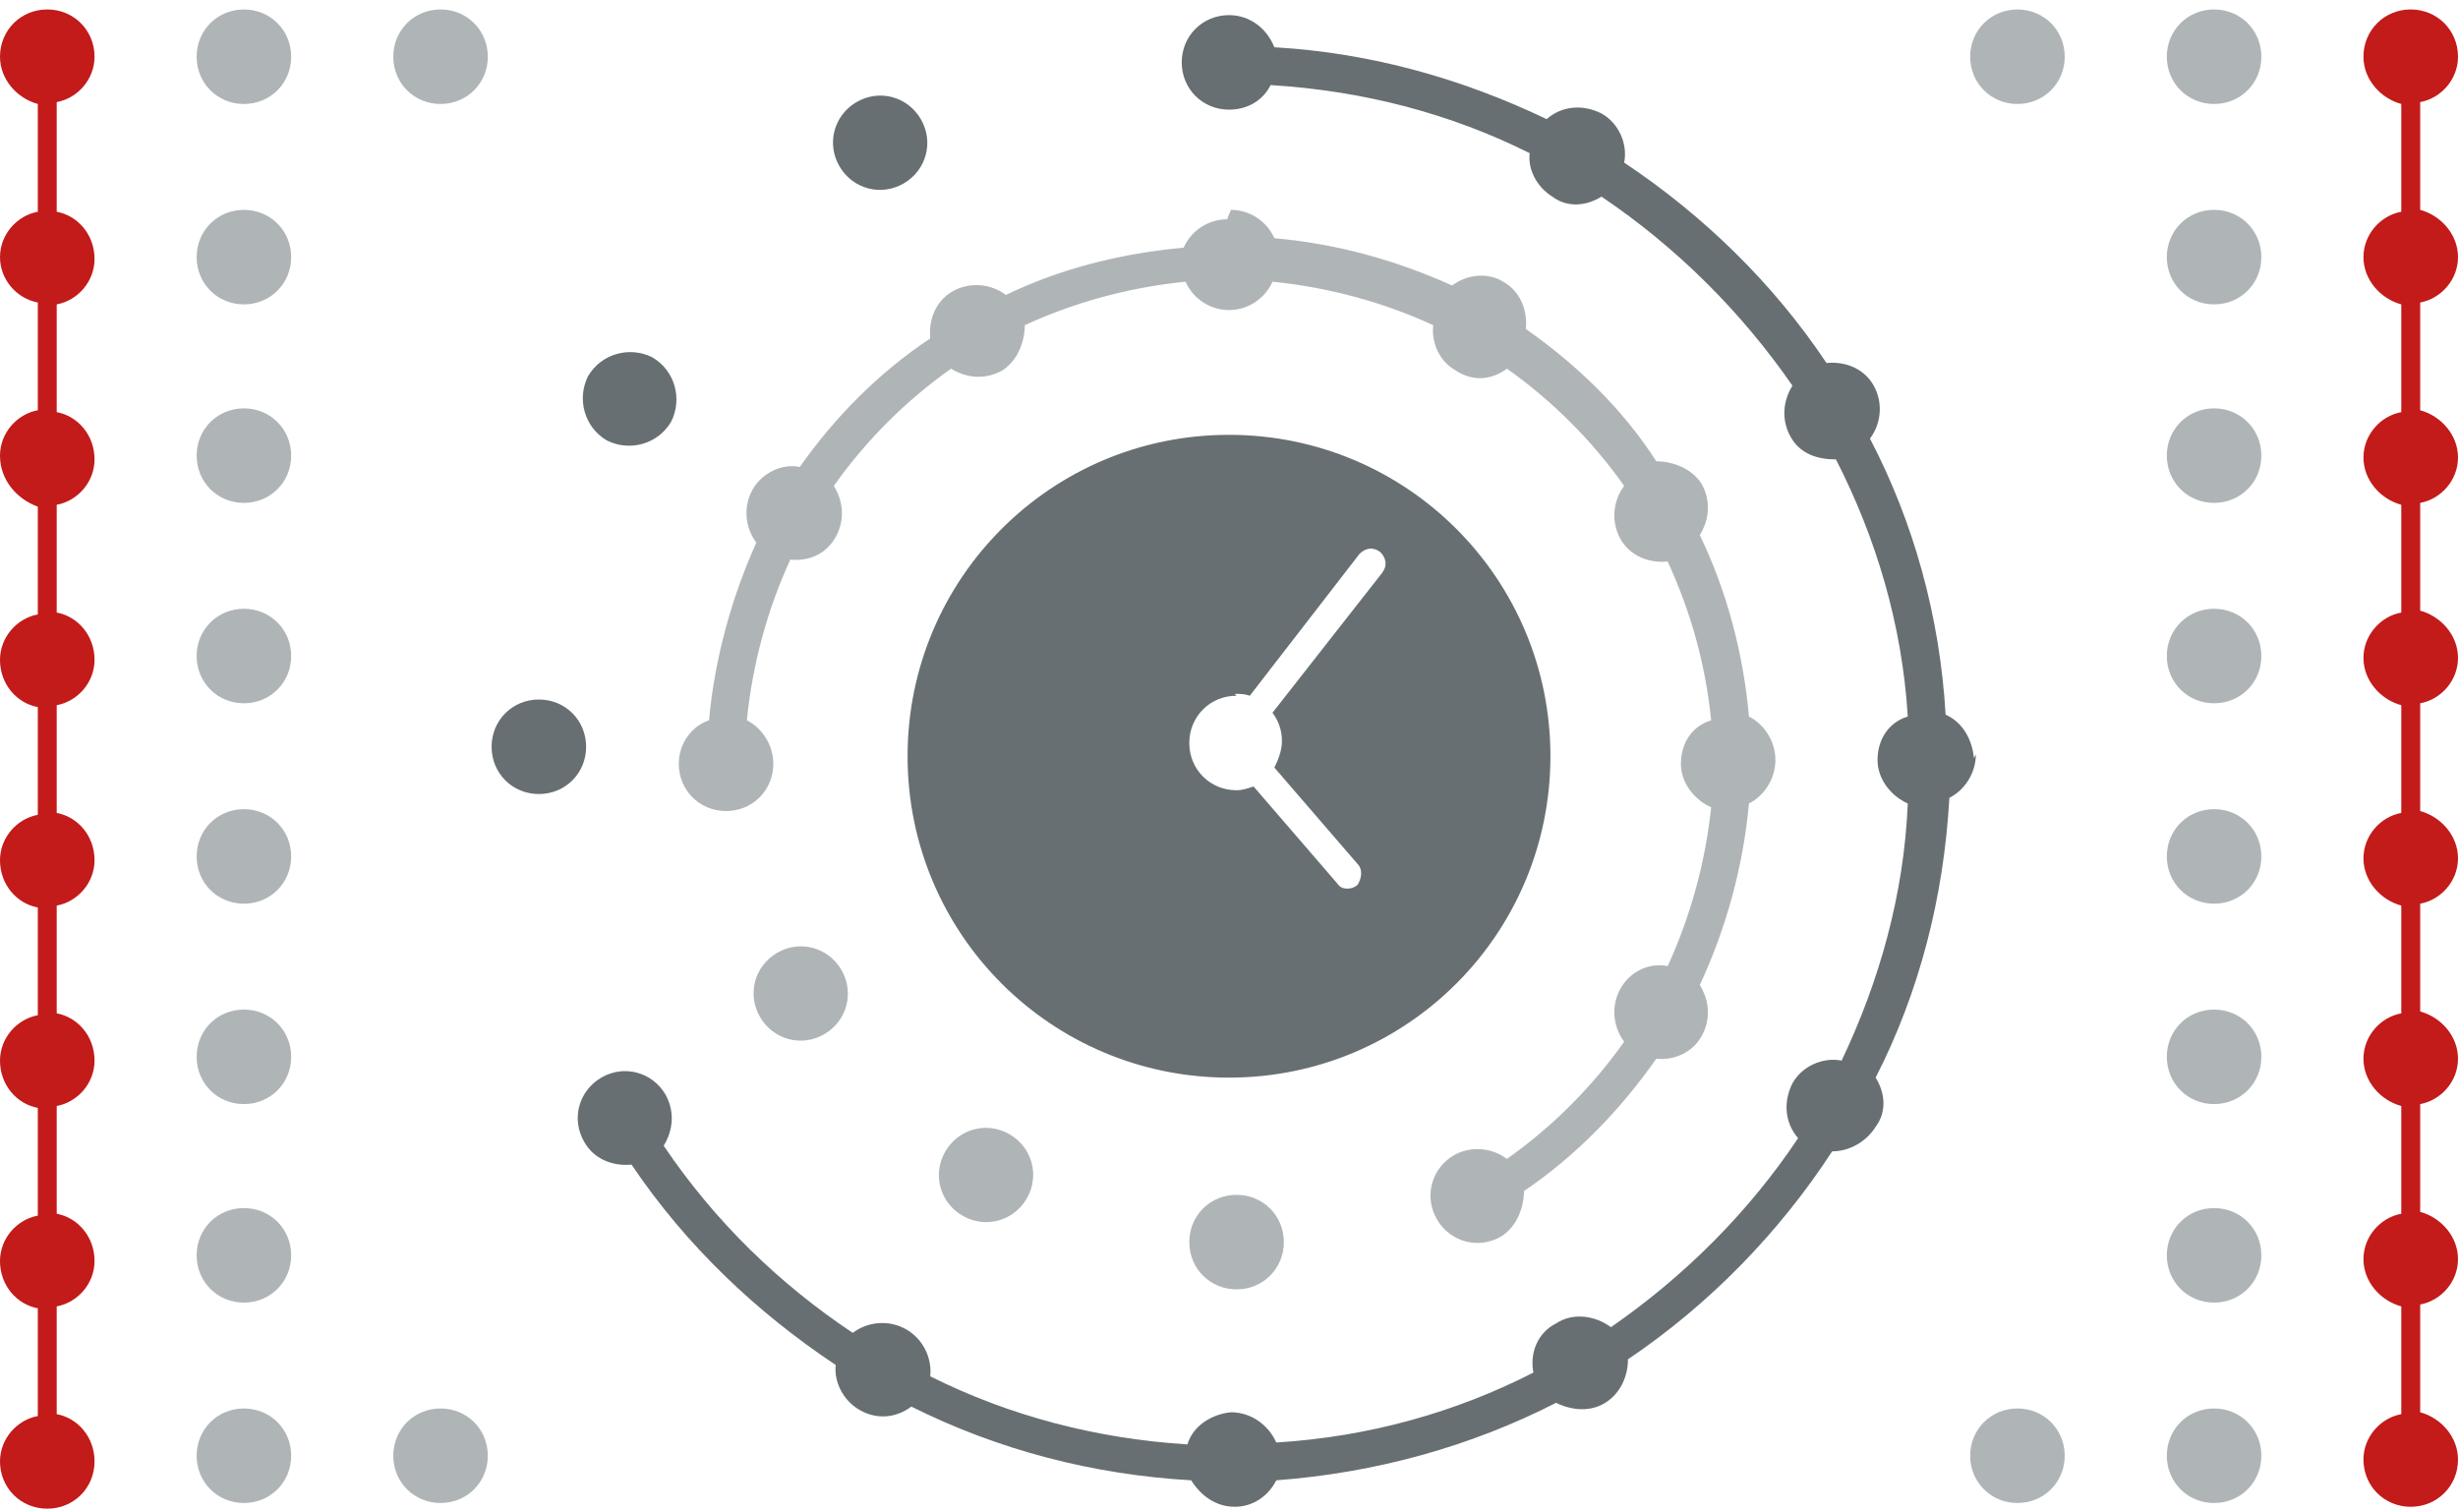
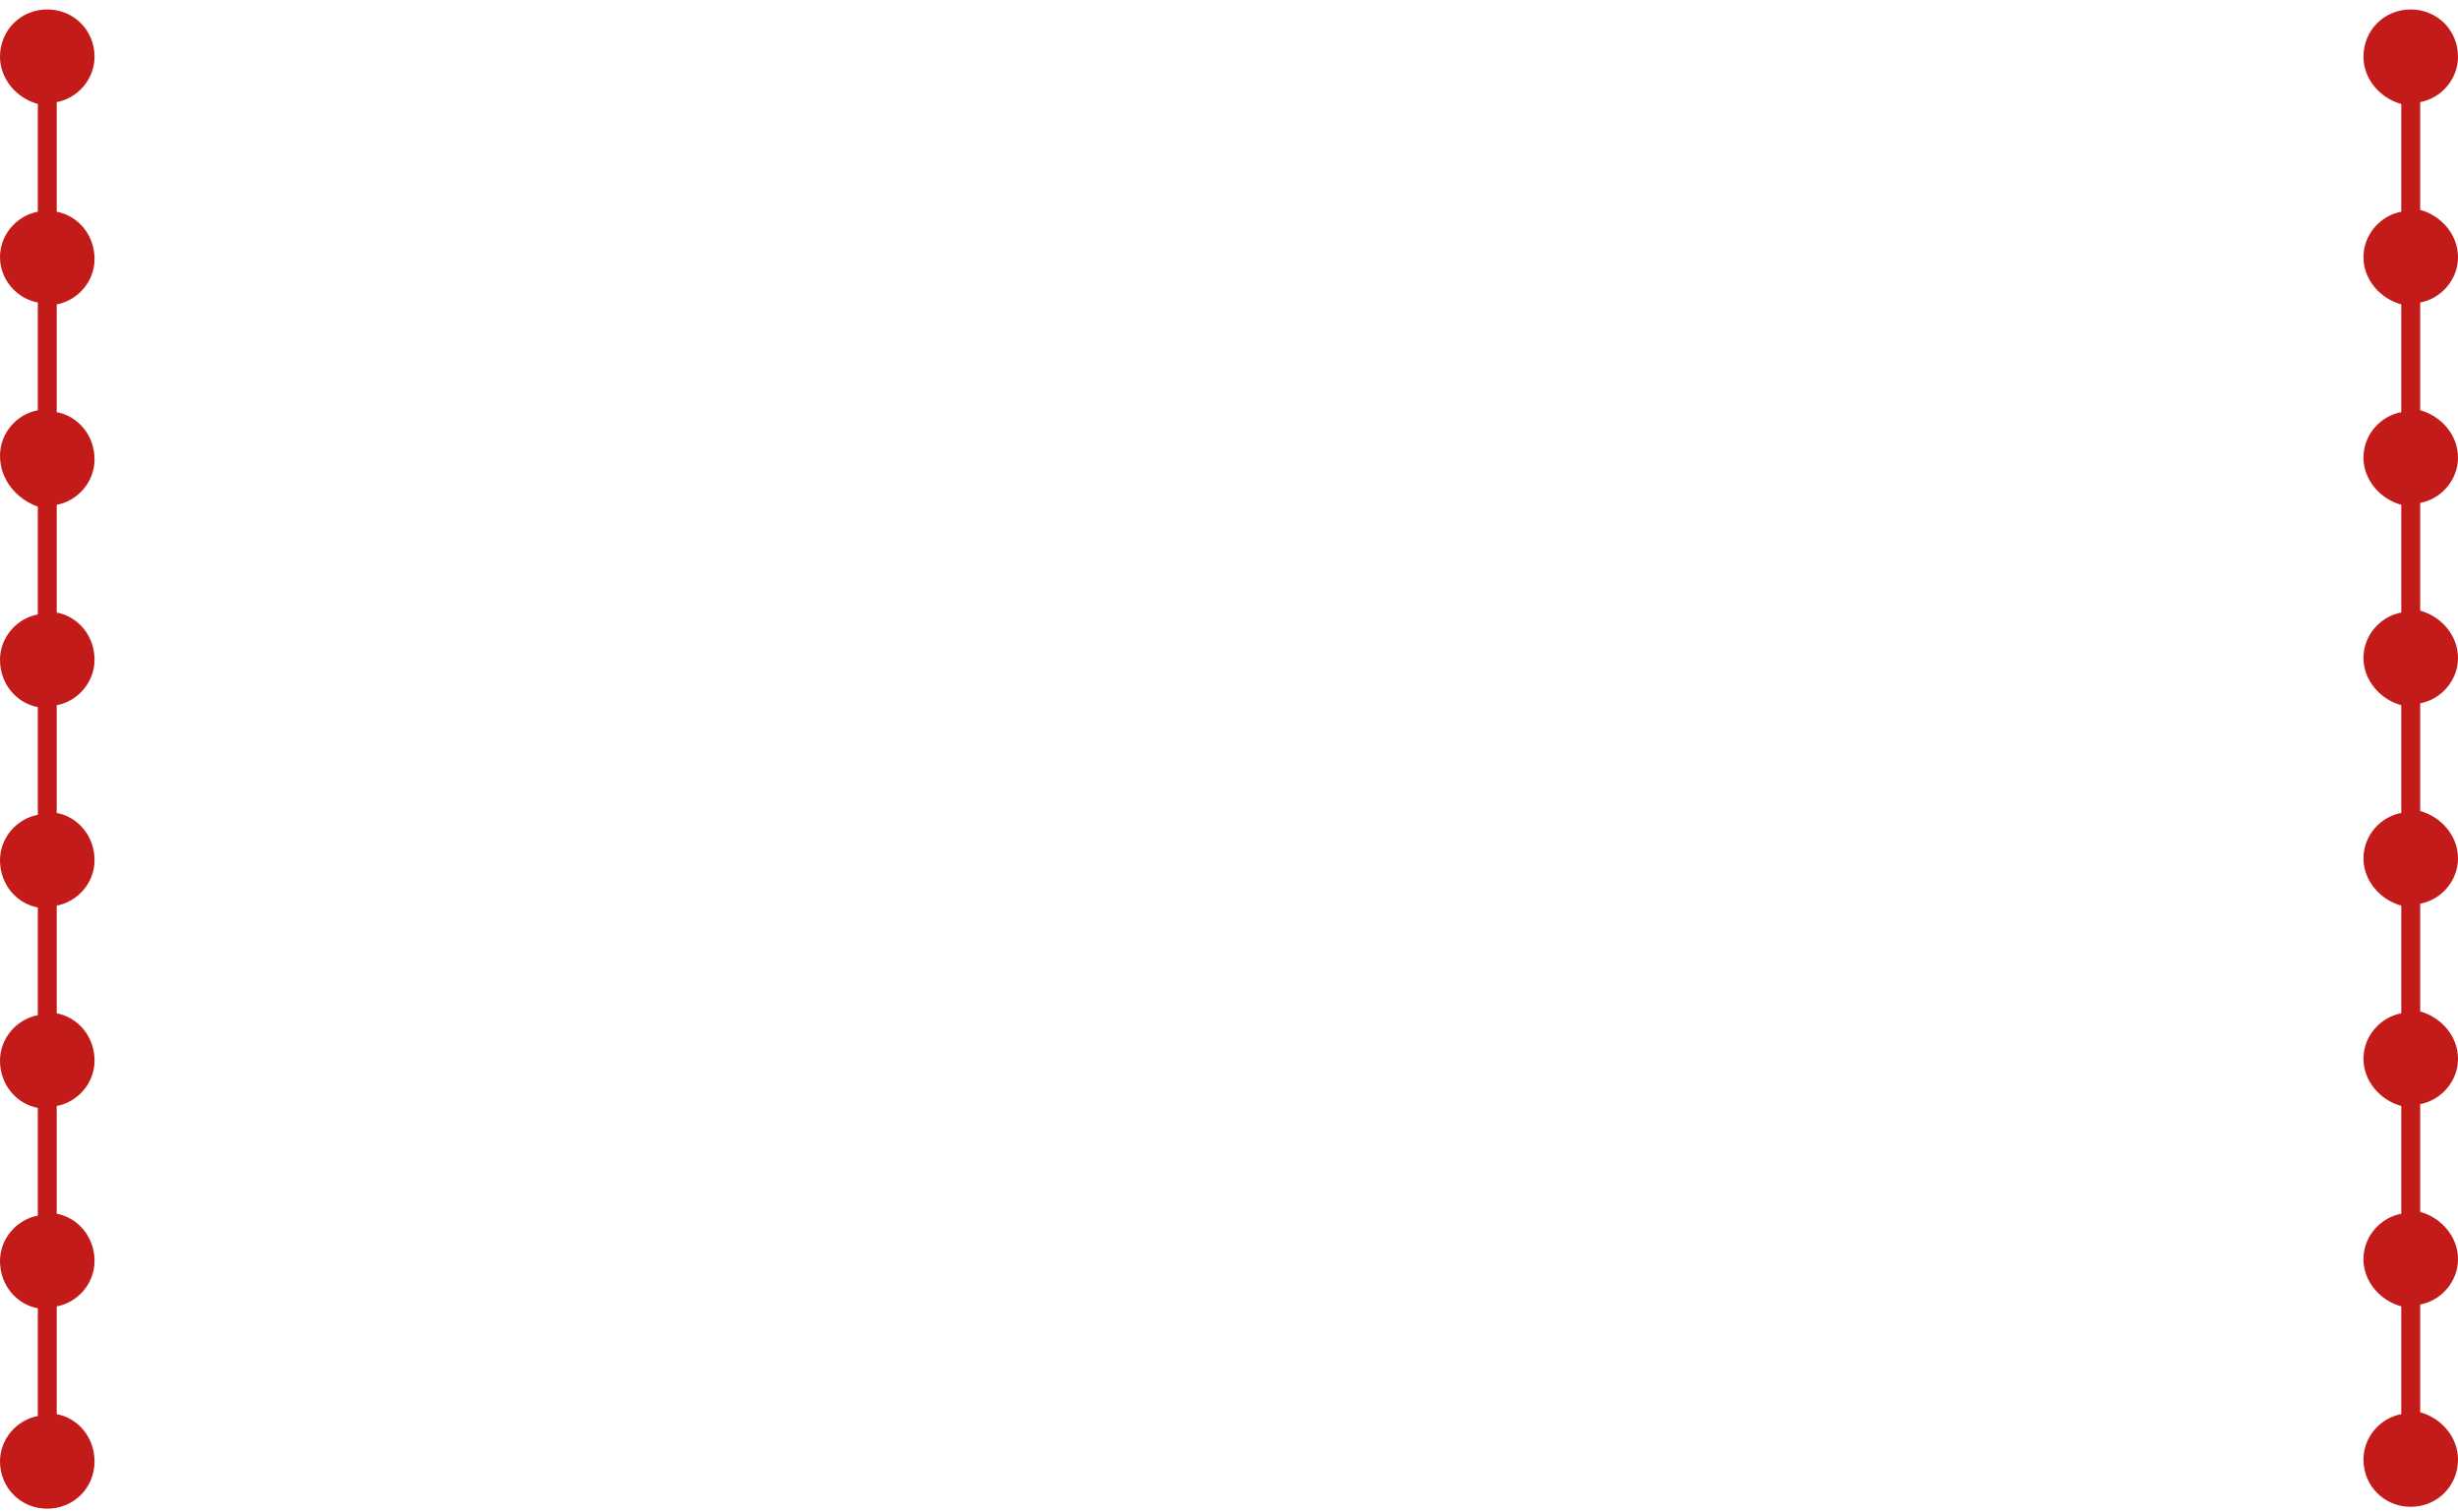
<svg xmlns="http://www.w3.org/2000/svg" data-name="Flexible Hours" version="1.1" viewBox="0 0 130 80">
  <defs>
    <style>
      .cls-1 {
        fill: #afb5b7;
      }

      .cls-1, .cls-2 {
        fill-rule: evenodd;
      }

      .cls-1, .cls-2, .cls-3 {
        stroke-width: 0px;
      }

      .cls-2 {
        fill: #c31a1a;
      }

      .cls-3 {
        fill: #676f72;
      }
    </style>
  </defs>
-   <path id="Dark_Gray" data-name="Dark Gray" class="cls-3" d="M65,57c9.4,0,17-7.6,17-17s-7.6-17-17-17-17,7.6-17,17,7.6,17,17,17ZM65.3,36.7c.3,0,.5,0,.8.1l5.8-7.5c.3-.3.7-.4,1.1-.1.3.3.4.7.1,1.1l-5.8,7.4c.3.4.5.9.5,1.5,0,.5-.2,1-.4,1.4l4.4,5.1c.3.3.2.8,0,1.1-.1.1-.3.2-.5.2s-.4,0-.6-.3l-4.4-5.1c-.3.1-.6.2-.9.2-1.4,0-2.5-1.1-2.5-2.5,0-1.4,1.1-2.5,2.5-2.5ZM44.4,8.8c-.7-1.2-.3-2.7.9-3.4,1.2-.7,2.7-.3,3.4.9.7,1.2.3,2.7-.9,3.4-1.2.7-2.7.3-3.4-.9ZM31.1,19.9c.7-1.2,2.2-1.6,3.4-1,1.2.7,1.6,2.2,1,3.4-.7,1.2-2.2,1.6-3.4,1-1.2-.7-1.6-2.2-1-3.4ZM31,39.5c0,1.4-1.1,2.5-2.5,2.5-1.4,0-2.5-1.1-2.5-2.5,0-1.4,1.1-2.5,2.5-2.5,1.4,0,2.5,1.1,2.5,2.5ZM104.5,39.9c0,1-.6,1.9-1.4,2.3-.3,5.3-1.6,10.3-3.9,14.8.5.8.6,1.8,0,2.6-.5.8-1.4,1.3-2.3,1.3-2.8,4.3-6.5,8.1-10.8,11,0,.9-.4,1.8-1.2,2.3-.8.5-1.8.4-2.6,0-4.5,2.3-9.5,3.7-14.8,4.1-.4.8-1.2,1.4-2.2,1.4-1,0-1.8-.6-2.3-1.4-5.2-.3-10.2-1.6-14.8-3.9-.8.6-1.8.7-2.7.2-.9-.5-1.4-1.5-1.3-2.4-4.2-2.8-7.9-6.3-10.8-10.6-1,.1-2-.3-2.5-1.2-.7-1.2-.3-2.7.9-3.4,1.2-.7,2.7-.3,3.4.9.5.9.4,1.9-.1,2.7,2.7,4,6.1,7.3,10,9.9.8-.6,1.9-.7,2.8-.2.9.5,1.4,1.5,1.3,2.5,4.2,2.1,8.8,3.3,13.6,3.6.3-1,1.3-1.6,2.3-1.7,1.1,0,2,.7,2.4,1.6,4.9-.3,9.5-1.6,13.6-3.7-.2-1,.2-2.1,1.2-2.6.9-.6,2.1-.4,2.9.2,3.9-2.7,7.3-6.1,9.9-10-.7-.8-.8-1.9-.3-2.9.5-.9,1.6-1.4,2.6-1.2,2-4.2,3.3-8.8,3.5-13.6-.9-.4-1.6-1.3-1.6-2.3,0-1.1.6-2,1.6-2.3-.3-4.9-1.7-9.5-3.8-13.6-1,0-1.9-.3-2.4-1.2-.5-.9-.4-1.9.1-2.7-2.7-3.9-6.1-7.3-10.1-10-.8.5-1.8.6-2.6,0-.8-.5-1.3-1.4-1.2-2.3-4.2-2.1-8.8-3.3-13.7-3.6-.4.8-1.2,1.3-2.2,1.3-1.4,0-2.5-1.1-2.5-2.5,0-1.4,1.1-2.5,2.5-2.5,1.1,0,2,.7,2.4,1.7,5.2.3,10,1.7,14.4,3.8.8-.7,1.9-.8,2.9-.3.9.5,1.4,1.6,1.2,2.6,4.2,2.8,7.9,6.4,10.7,10.6,1-.1,2,.3,2.5,1.2.5.9.4,2-.2,2.8,2.3,4.4,3.7,9.4,4,14.6.9.4,1.4,1.3,1.5,2.3Z" />
-   <path id="Light_Gray" data-name="Light Gray" class="cls-1" d="M44.5,51.3c.7,1.2.3,2.7-.9,3.4-1.2.7-2.7.3-3.4-.9-.7-1.2-.3-2.7.9-3.4,1.2-.7,2.7-.3,3.4.9ZM53.4,60c1.2.7,1.6,2.2.9,3.4-.7,1.2-2.2,1.6-3.4.9s-1.6-2.2-.9-3.4c.7-1.2,2.2-1.6,3.4-.9ZM65.1,11.1c1,0,1.9.6,2.3,1.5,3.4.3,6.5,1.2,9.4,2.5.8-.6,1.9-.7,2.7-.2.9.5,1.3,1.5,1.2,2.5,2.7,1.9,5.1,4.2,6.9,7,.9,0,1.9.4,2.4,1.2.5.9.4,1.9-.1,2.7,1.4,2.9,2.3,6.2,2.6,9.6.8.4,1.4,1.3,1.4,2.3,0,1-.6,1.9-1.4,2.3-.3,3.3-1.2,6.6-2.6,9.6.5.8.6,1.8.1,2.7-.5.9-1.5,1.3-2.4,1.2-1.9,2.7-4.2,5.1-7,7,0,.9-.4,1.9-1.2,2.4-1.2.7-2.7.3-3.4-.9-.7-1.2-.3-2.7.9-3.4.9-.5,2-.4,2.8.2,2.4-1.7,4.5-3.8,6.2-6.2-.6-.8-.7-1.9-.2-2.8.5-.9,1.5-1.4,2.5-1.2,1.2-2.6,2-5.5,2.3-8.4-.9-.4-1.6-1.3-1.6-2.3,0-1.1.6-2,1.6-2.3-.3-3-1.1-5.8-2.3-8.4-1,.1-2-.3-2.5-1.2-.5-.9-.4-2,.2-2.8-1.7-2.4-3.8-4.5-6.2-6.2-.8.6-1.8.7-2.7.1-.9-.5-1.3-1.5-1.2-2.4-2.6-1.2-5.5-2-8.5-2.3-.4.9-1.3,1.5-2.3,1.5-1,0-1.9-.6-2.3-1.5-3,.3-5.9,1.1-8.5,2.3,0,.9-.4,1.9-1.2,2.4-.9.5-1.9.4-2.7-.1-2.4,1.7-4.5,3.8-6.2,6.2.5.8.6,1.8.1,2.7-.5.9-1.4,1.3-2.4,1.2-1.2,2.6-2,5.5-2.3,8.5.8.4,1.4,1.3,1.4,2.3,0,1.4-1.1,2.5-2.5,2.5-1.4,0-2.5-1.1-2.5-2.5,0-1.1.7-2,1.6-2.3.3-3.3,1.2-6.5,2.5-9.4-.6-.8-.7-1.9-.2-2.8.5-.9,1.6-1.4,2.5-1.2,1.9-2.7,4.2-5,6.9-6.8-.1-1,.3-2,1.2-2.5.9-.5,2-.4,2.8.2,2.9-1.4,6.1-2.2,9.4-2.5.4-.9,1.3-1.5,2.3-1.5ZM65.4,63.2c1.4,0,2.5,1.1,2.5,2.5s-1.1,2.5-2.5,2.5c-1.4,0-2.5-1.1-2.5-2.5,0-1.4,1.1-2.5,2.5-2.5ZM117.1,21.6c1.4,0,2.5,1.1,2.5,2.5s-1.1,2.5-2.5,2.5c-1.4,0-2.5-1.1-2.5-2.5s1.1-2.5,2.5-2.5M12.9,21.6c1.4,0,2.5,1.1,2.5,2.5,0,1.4-1.1,2.5-2.5,2.5-1.4,0-2.5-1.1-2.5-2.5,0-1.4,1.1-2.5,2.5-2.5M117.1,11.1c1.4,0,2.5,1.1,2.5,2.5,0,1.4-1.1,2.5-2.5,2.5-1.4,0-2.5-1.1-2.5-2.5s1.1-2.5,2.5-2.5M12.9,11.1c1.4,0,2.5,1.1,2.5,2.5,0,1.4-1.1,2.5-2.5,2.5-1.4,0-2.5-1.1-2.5-2.5,0-1.4,1.1-2.5,2.5-2.5M117.1.5c1.4,0,2.5,1.1,2.5,2.5,0,1.4-1.1,2.5-2.5,2.5-1.4,0-2.5-1.1-2.5-2.5,0-1.4,1.1-2.5,2.5-2.5M106.7.5c1.4,0,2.5,1.1,2.5,2.5,0,1.4-1.1,2.5-2.5,2.5-1.4,0-2.5-1.1-2.5-2.5,0-1.4,1.1-2.5,2.5-2.5M23.3.5c1.4,0,2.5,1.1,2.5,2.5,0,1.4-1.1,2.5-2.5,2.5-1.4,0-2.5-1.1-2.5-2.5,0-1.4,1.1-2.5,2.5-2.5M12.9.5c1.4,0,2.5,1.1,2.5,2.5,0,1.4-1.1,2.5-2.5,2.5-1.4,0-2.5-1.1-2.5-2.5,0-1.4,1.1-2.5,2.5-2.5M117.1,74.5c1.4,0,2.5,1.1,2.5,2.5s-1.1,2.5-2.5,2.5c-1.4,0-2.5-1.1-2.5-2.5,0-1.4,1.1-2.5,2.5-2.5M106.7,74.5c1.4,0,2.5,1.1,2.5,2.5s-1.1,2.5-2.5,2.5c-1.4,0-2.5-1.1-2.5-2.5,0-1.4,1.1-2.5,2.5-2.5M23.3,74.5c1.4,0,2.5,1.1,2.5,2.5s-1.1,2.5-2.5,2.5c-1.4,0-2.5-1.1-2.5-2.5,0-1.4,1.1-2.5,2.5-2.5M12.9,74.5c1.4,0,2.5,1.1,2.5,2.5,0,1.4-1.1,2.5-2.5,2.5-1.4,0-2.5-1.1-2.5-2.5,0-1.4,1.1-2.5,2.5-2.5M117.1,63.9c1.4,0,2.5,1.1,2.5,2.5,0,1.4-1.1,2.5-2.5,2.5-1.4,0-2.5-1.1-2.5-2.5,0-1.4,1.1-2.5,2.5-2.5M12.9,63.9c1.4,0,2.5,1.1,2.5,2.5,0,1.4-1.1,2.5-2.5,2.5-1.4,0-2.5-1.1-2.5-2.5,0-1.4,1.1-2.5,2.5-2.5M117.1,53.4c1.4,0,2.5,1.1,2.5,2.5s-1.1,2.5-2.5,2.5c-1.4,0-2.5-1.1-2.5-2.5,0-1.4,1.1-2.5,2.5-2.5M12.9,53.4c1.4,0,2.5,1.1,2.5,2.5,0,1.4-1.1,2.5-2.5,2.5-1.4,0-2.5-1.1-2.5-2.5,0-1.4,1.1-2.5,2.5-2.5M117.1,42.8c1.4,0,2.5,1.1,2.5,2.5s-1.1,2.5-2.5,2.5c-1.4,0-2.5-1.1-2.5-2.5s1.1-2.5,2.5-2.5M12.9,42.8c1.4,0,2.5,1.1,2.5,2.5,0,1.4-1.1,2.5-2.5,2.5-1.4,0-2.5-1.1-2.5-2.5,0-1.4,1.1-2.5,2.5-2.5M117.1,32.2c1.4,0,2.5,1.1,2.5,2.5s-1.1,2.5-2.5,2.5c-1.4,0-2.5-1.1-2.5-2.5s1.1-2.5,2.5-2.5M12.9,32.2c1.4,0,2.5,1.1,2.5,2.5,0,1.4-1.1,2.5-2.5,2.5-1.4,0-2.5-1.1-2.5-2.5,0-1.4,1.1-2.5,2.5-2.5" />
  <path id="Red" class="cls-2" d="M3,5.5v5.7c1.1.2,2,1.2,2,2.5,0,1.2-.9,2.2-2,2.4v5.7c1.1.2,2,1.2,2,2.5,0,1.2-.9,2.2-2,2.4v5.7c1.1.2,2,1.2,2,2.5,0,1.2-.9,2.2-2,2.4v5.7c1.1.2,2,1.2,2,2.5,0,1.2-.9,2.2-2,2.4v5.7c1.1.2,2,1.2,2,2.5,0,1.2-.9,2.2-2,2.4v5.7c1.1.2,2,1.2,2,2.5,0,1.2-.9,2.2-2,2.4v5.7c1.1.2,2,1.2,2,2.5,0,1.4-1.1,2.5-2.5,2.5-1.4,0-2.5-1.1-2.5-2.5,0-1.2.9-2.2,2-2.4v-5.7c-1.1-.2-2-1.2-2-2.5,0-1.2.9-2.2,2-2.4v-5.7c-1.1-.2-2-1.2-2-2.5,0-1.2.9-2.2,2-2.4v-5.7c-1.1-.2-2-1.2-2-2.5,0-1.2.9-2.2,2-2.4v-5.7c-1.1-.2-2-1.2-2-2.5,0-1.2.9-2.2,2-2.4v-5.7C.9,26.4,0,25.4,0,24.1c0-1.2.9-2.2,2-2.4v-5.7C.9,15.8,0,14.8,0,13.6c0-1.2.9-2.2,2-2.4v-5.7C.9,5.2,0,4.2,0,3,0,1.6,1.1.5,2.5.5c1.4,0,2.5,1.1,2.5,2.5,0,1.2-.9,2.2-2,2.4ZM130,13.6c0-1.2-.9-2.2-2-2.5v-5.7c1.1-.2,2-1.2,2-2.4,0-1.4-1.1-2.5-2.5-2.5-1.4,0-2.5,1.1-2.5,2.5,0,1.2.9,2.2,2,2.5v5.7c-1.1.2-2,1.2-2,2.4,0,1.2.9,2.2,2,2.5v5.7c-1.1.2-2,1.2-2,2.4,0,1.2.9,2.2,2,2.5v5.7c-1.1.2-2,1.2-2,2.4,0,1.2.9,2.2,2,2.5v5.7c-1.1.2-2,1.2-2,2.4,0,1.2.9,2.2,2,2.5v5.7c-1.1.2-2,1.2-2,2.4,0,1.2.9,2.2,2,2.5v5.7c-1.1.2-2,1.2-2,2.4,0,1.2.9,2.2,2,2.5v5.7c-1.1.2-2,1.2-2,2.4,0,1.4,1.1,2.5,2.5,2.5,1.4,0,2.5-1.1,2.5-2.5,0-1.2-.9-2.2-2-2.5v-5.7c1.1-.2,2-1.2,2-2.4,0-1.2-.9-2.2-2-2.5v-5.7c1.1-.2,2-1.2,2-2.4,0-1.2-.9-2.2-2-2.5v-5.7c1.1-.2,2-1.2,2-2.4,0-1.2-.9-2.2-2-2.5v-5.7c1.1-.2,2-1.2,2-2.4,0-1.2-.9-2.2-2-2.5v-5.7c1.1-.2,2-1.2,2-2.4,0-1.2-.9-2.2-2-2.5v-5.7c1.1-.2,2-1.2,2-2.4Z" />
</svg>